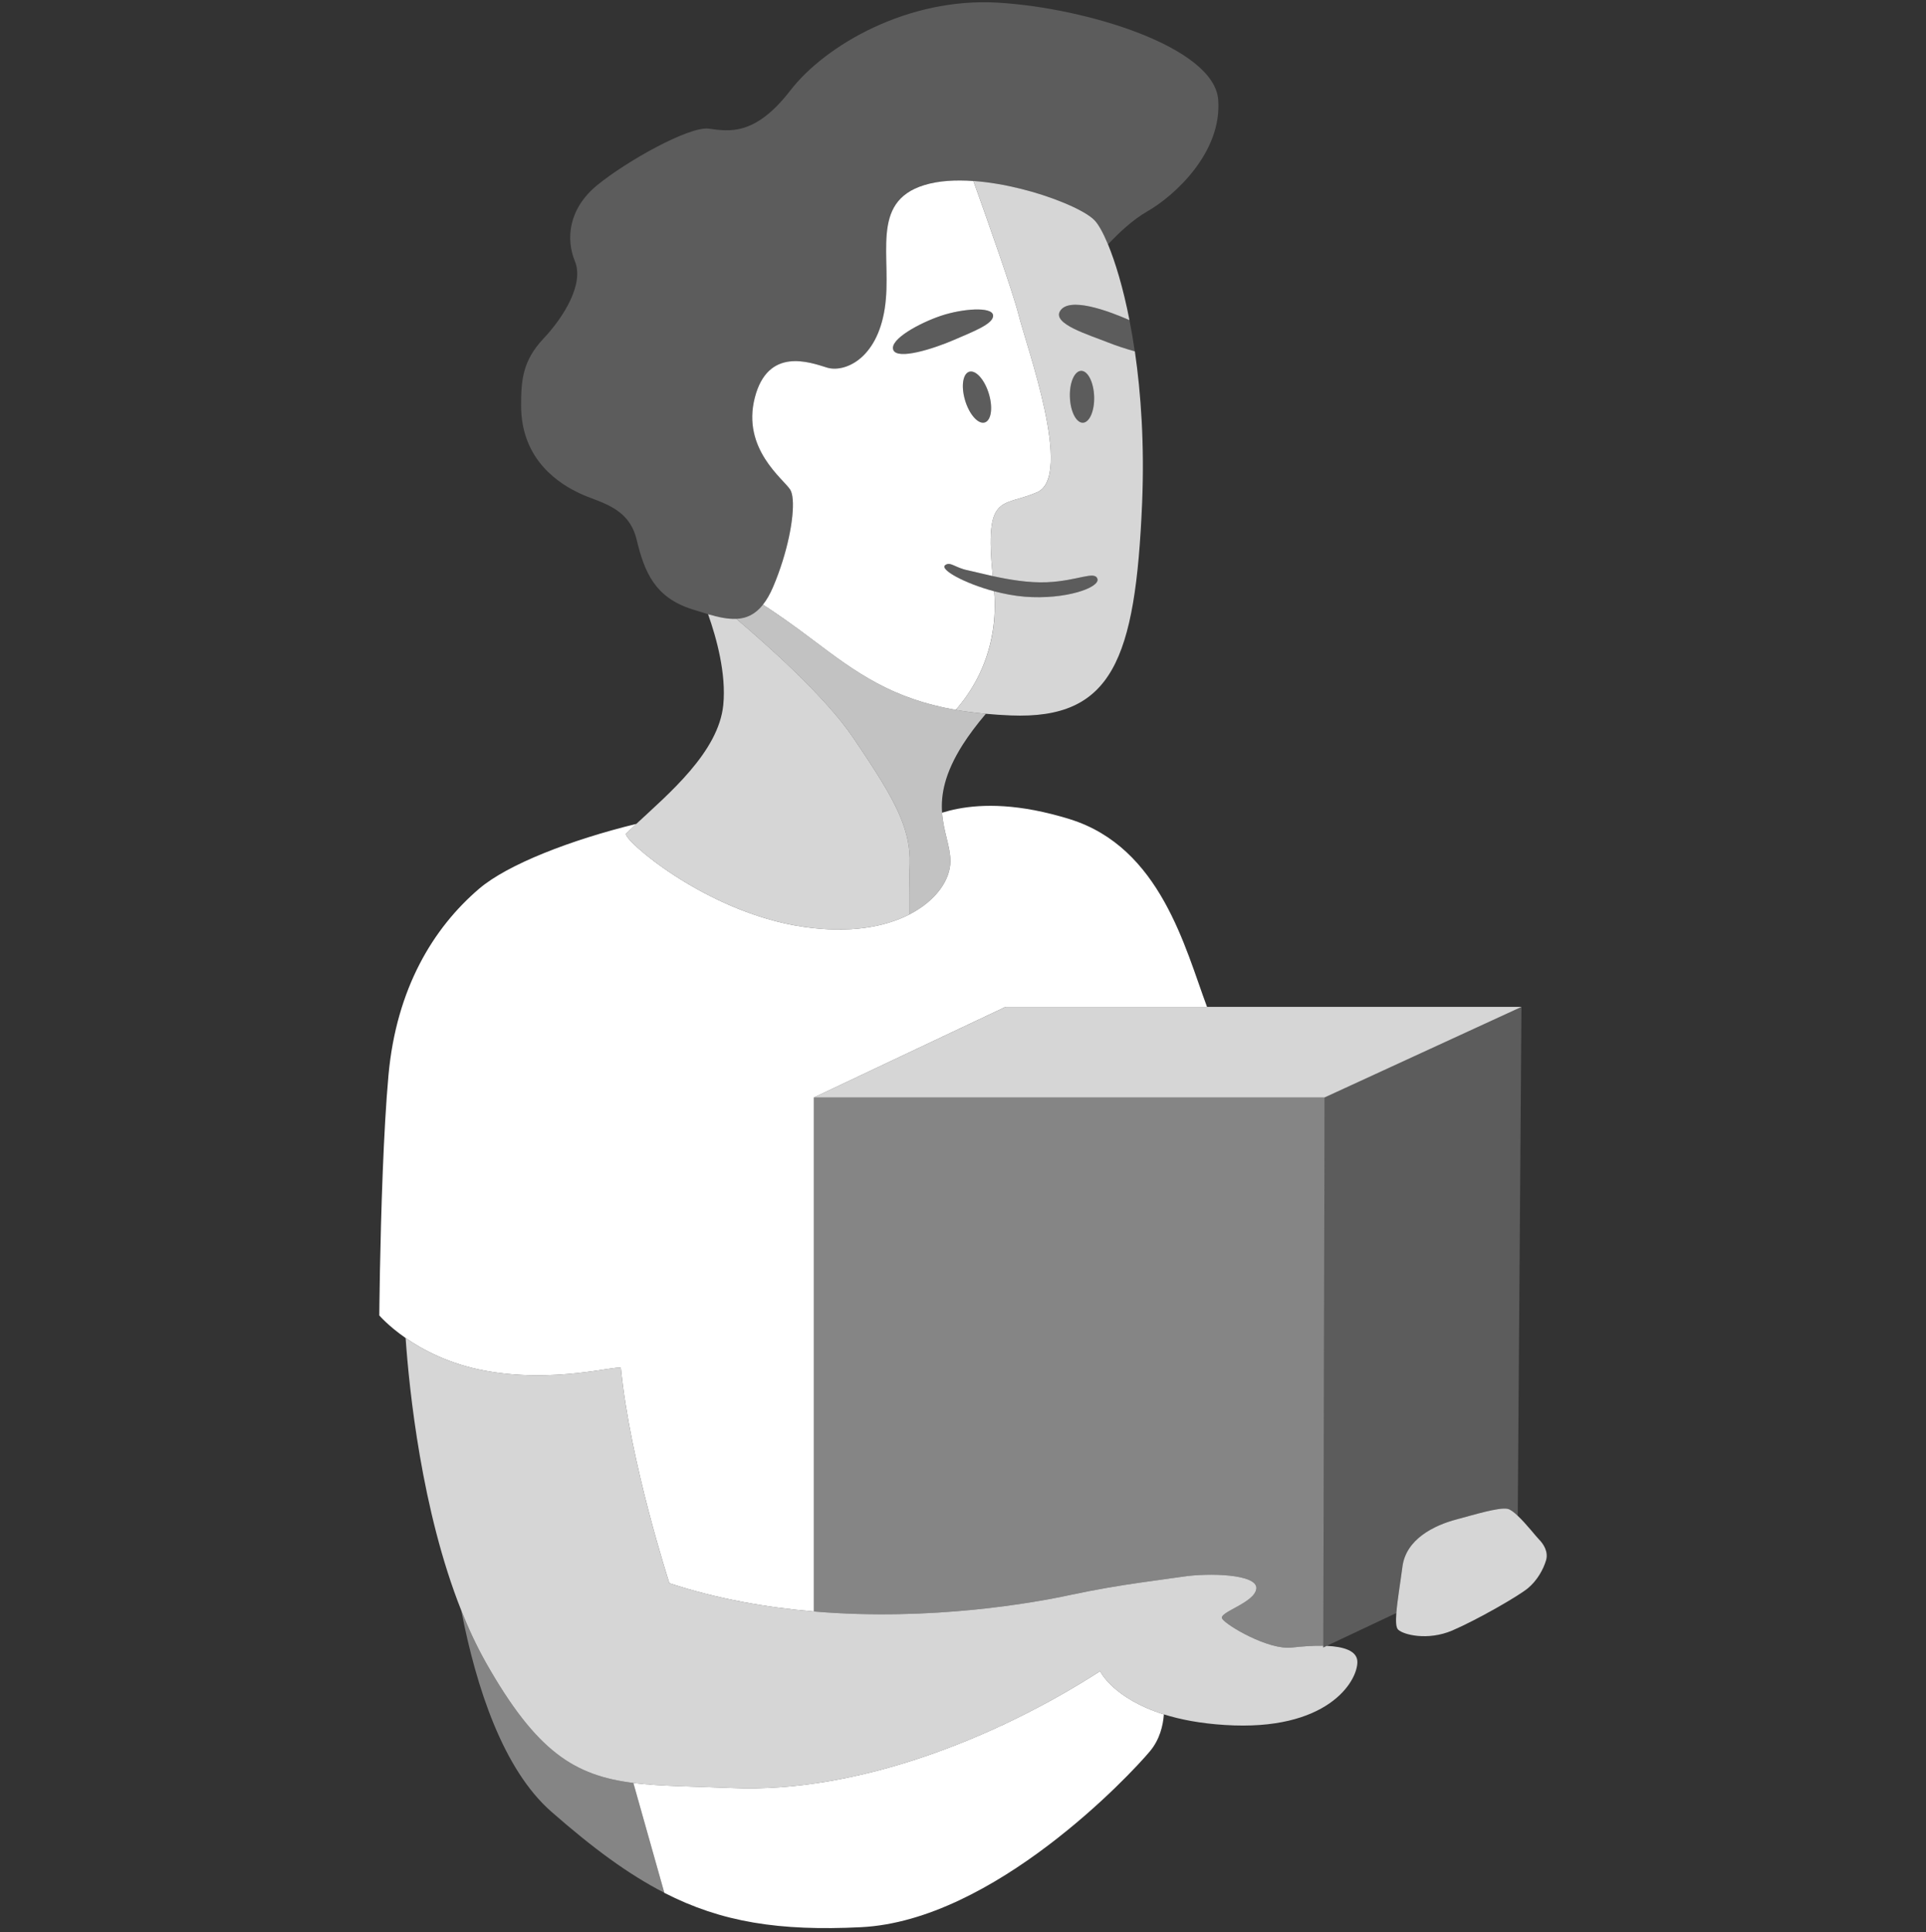
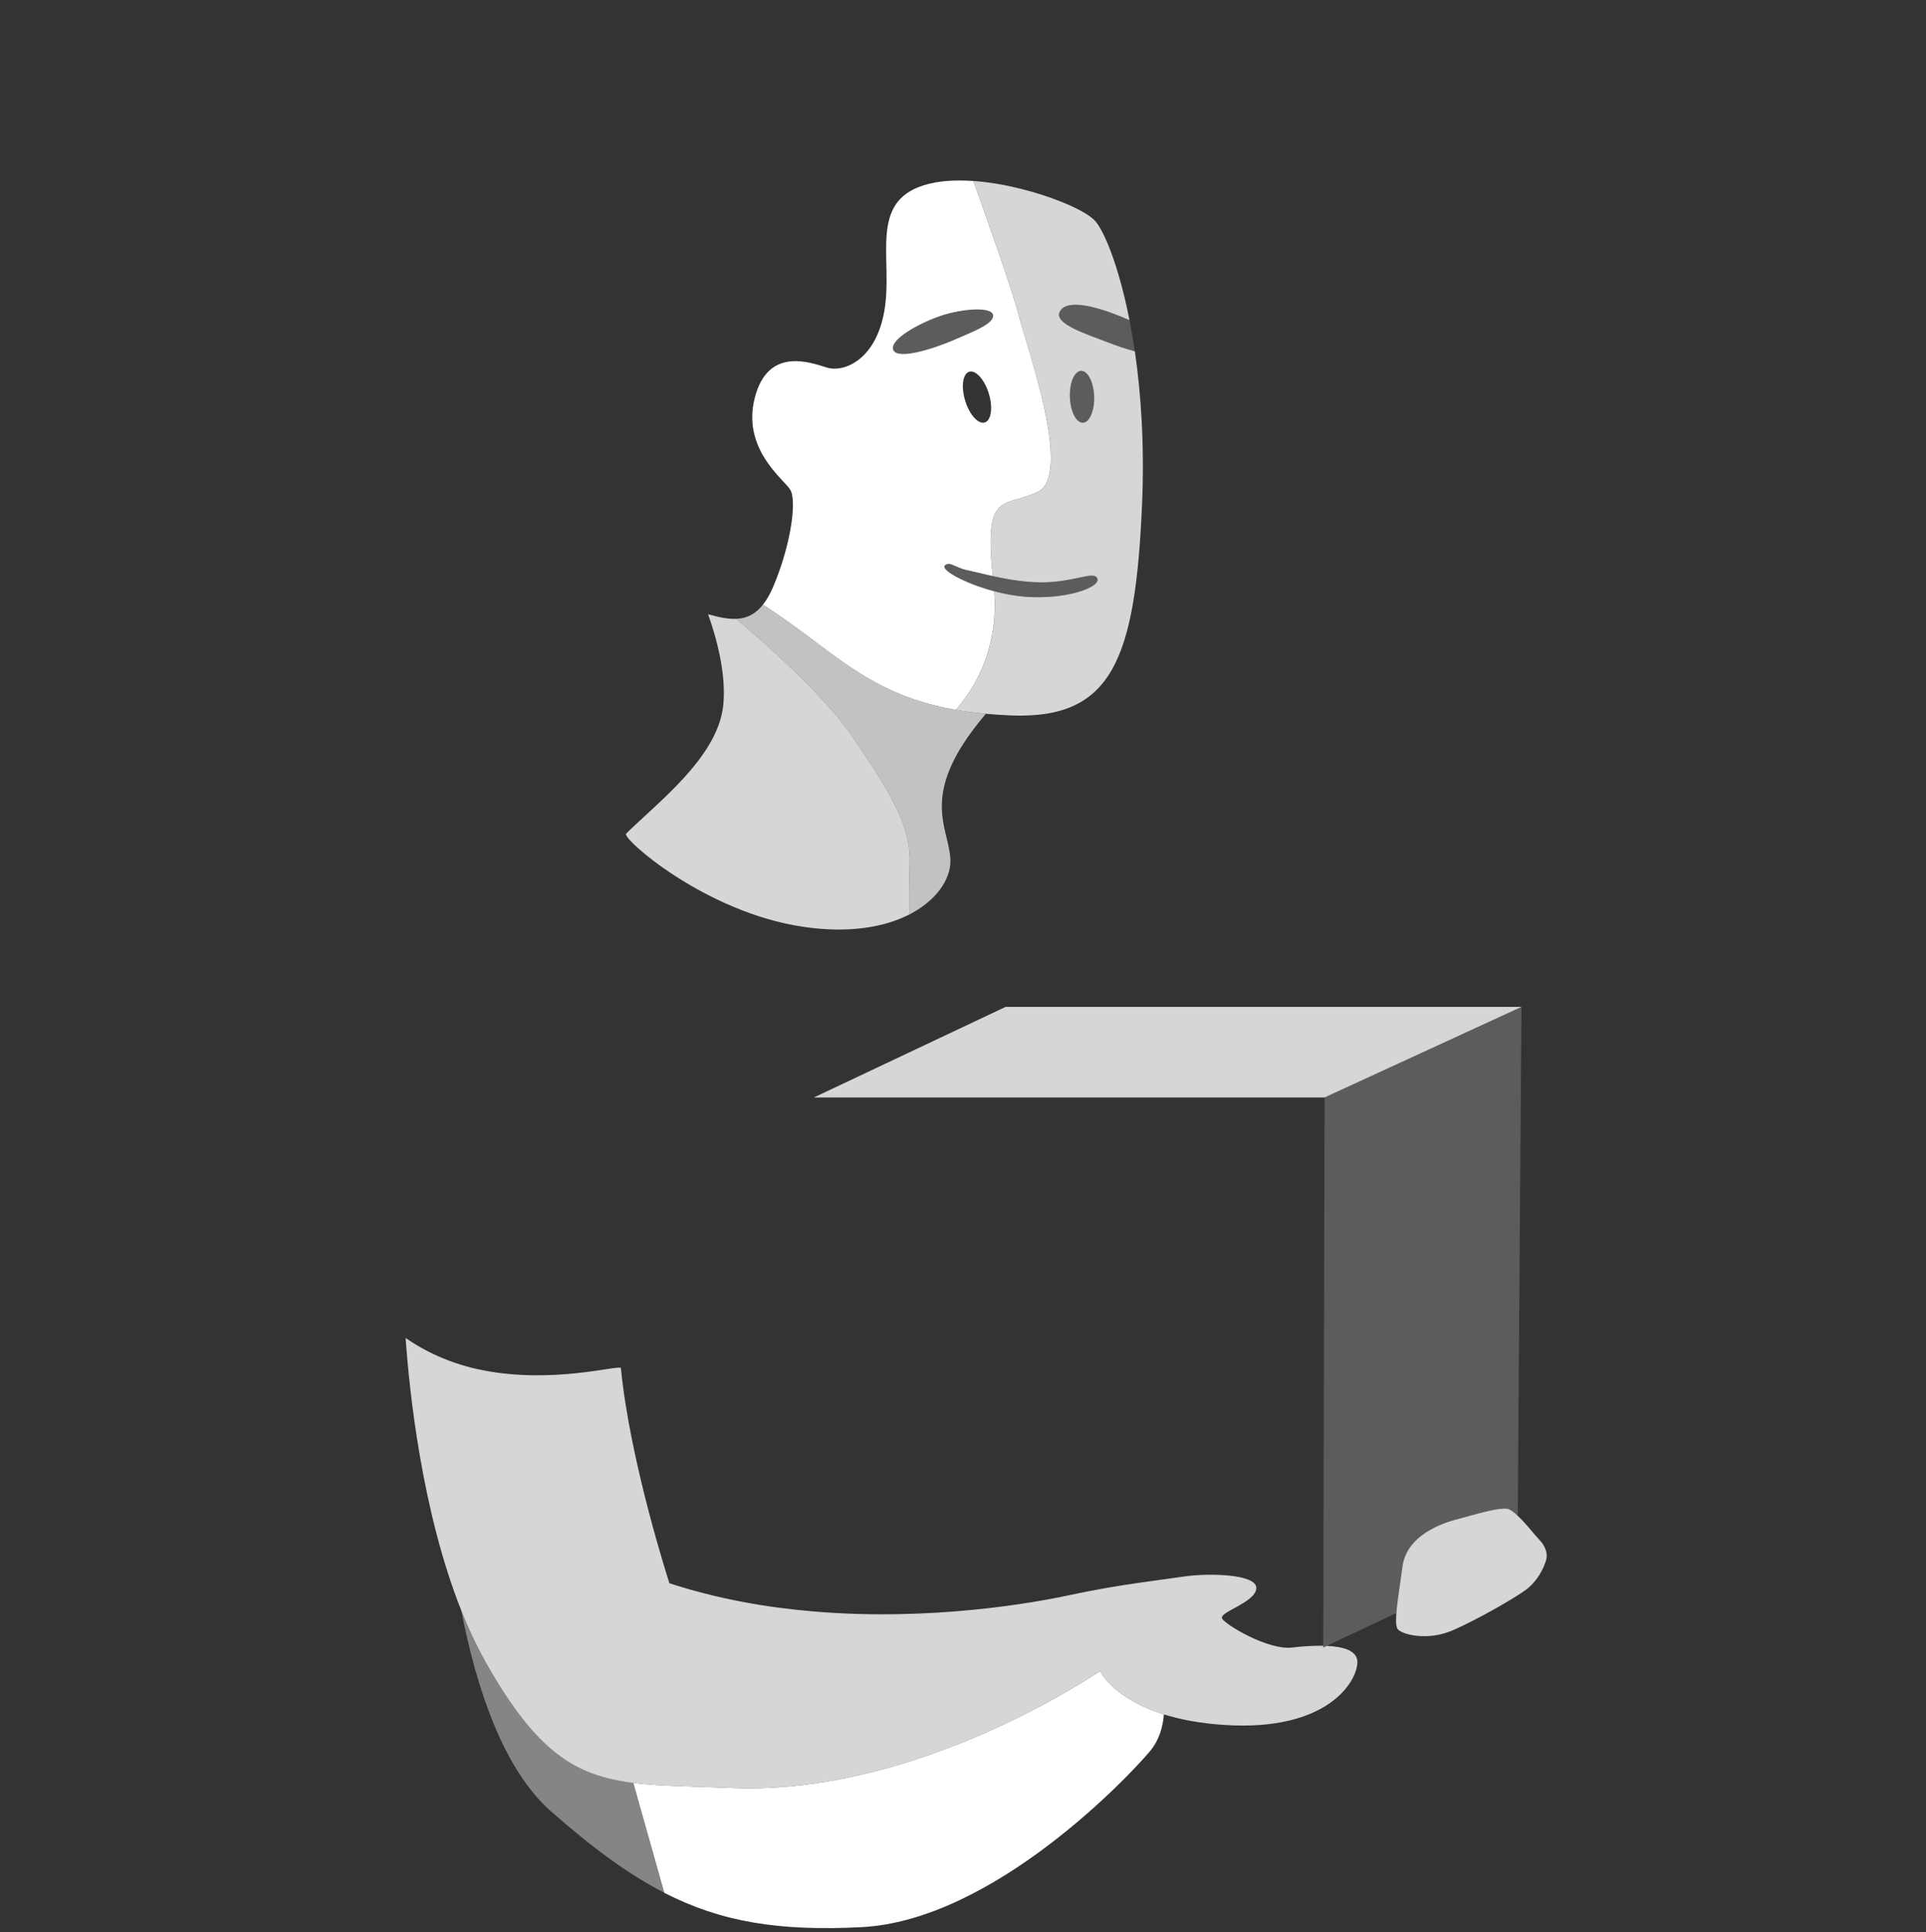
<svg xmlns="http://www.w3.org/2000/svg" fill="none" height="301" viewBox="0 0 300 301" width="300">
  <rect x="0" y="0" width="300" height="301" fill="#333333" stroke="none" />
  <clipPath id="a">
    <path d="m 0 .35 h 300 v 300 h -300 z" />
  </clipPath>
  <g clip-path="url(#a)" fill="#fff">
    <path d="m 226.91 236.68 c 2.59 -.69 6.54 -1.91 7.9 -1.64 .43 .08 1 .51 1.6 1.09 l .58 -79.28 -30.67 14.11 -.21 85.41 c .19 .01 .36 .02 .54 .02 l 10.85 -5.12 c .15 -1.96 .62 -4.69 .95 -7.23 .55 -4.23 4.83 -6.41 8.46 -7.36 z" opacity=".2" />
    <path d="m 171.35 260.33 c -16.16 10.43 -37.83 19.02 -57.26 18.2 -6.2 -.26 -11.17 -.26 -15.44 -.79 l 4.83 17.12 c 8.95 4.59 17.94 5.98 30.65 5.35 20.65 -1.03 41.92 -23.72 44.99 -27.41 1.53 -1.83 2.04 -4.01 2.17 -5.74 -7.93 -2.49 -9.94 -6.73 -9.94 -6.73 z" />
    <path d="m 75.64 258.9 c -1.41 -2.51 -2.67 -5.22 -3.79 -8.03 2.34 12.04 6.52 24.76 14.02 31.34 6.45 5.66 12.02 9.78 17.61 12.64 l -4.83 -17.11 c -9.12 -1.15 -15.07 -4.78 -23.01 -18.85 z" opacity=".4" />
    <path d="m 188.01 156.85 h -31.38 l -29.86 14.11 h 62.06 17.49 l 30.67 -14.11 z" opacity=".8" />
    <path d="m 206.65 256.39 l -.54 .26 v -.28 c -1.7 -.03 -3.51 .12 -4.9 .28 -3.68 .41 -10.23 -3.48 -10.84 -4.5 s 5.11 -2.45 5.32 -4.7 c .2 -2.25 -7.37 -2.46 -11.46 -1.84 -1.83 .27 -4.04 .55 -6.59 .92 -3.15 .45 -6.81 1.04 -10.99 1.94 -5.41 1.17 -21.56 4.11 -39.88 2.56 -7.33 -.61 -15.01 -1.95 -22.5 -4.4 0 0 -6.13 -18.82 -7.56 -33.54 -.82 -.41 -10.43 2.45 -21.27 .41 -5.43 -1.02 -9.52 -3.18 -12.26 -5.07 .56 8.03 2.48 26.89 8.67 42.44 1.12 2.81 2.38 5.52 3.79 8.03 7.94 14.06 13.89 17.69 23.01 18.84 4.27 .54 9.24 .53 15.44 .79 19.43 .82 41.11 -7.77 57.26 -18.2 0 0 2.01 4.24 9.94 6.73 2.52 .79 5.64 1.41 9.49 1.65 15.95 1.03 20.65 -6.74 20.65 -9.81 0 -1.78 -2.2 -2.39 -4.77 -2.51 z" opacity=".8" />
-     <path d="m 188.83 170.96 h -62.06 v 80.07 c 18.32 1.55 34.47 -1.39 39.88 -2.56 4.18 -.91 7.84 -1.49 10.99 -1.94 2.55 -.37 4.76 -.65 6.59 -.92 4.09 -.62 11.66 -.41 11.46 1.84 -.21 2.24 -5.93 3.68 -5.32 4.7 s 7.16 4.91 10.84 4.5 c 1.39 -.16 3.2 -.31 4.91 -.28 l .2 -85.41 z" opacity=".4" />
    <path d="m 206.11 256.65 l .54 -.26 c -.18 0 -.35 -.01 -.54 -.02 z" opacity=".2" />
    <path d="m 158.67 49.08 c -.87 -3.48 -4.82 -14.67 -7.05 -20.88 -2.78 -.2 -5.45 -.05 -7.67 .64 -8.59 2.65 -4.91 11.24 -6.14 19.22 -1.23 7.97 -6.34 10.02 -9 9.2 s -9.2 -3.27 -11.24 4.7 c -2.05 7.98 4.5 12.68 5.52 14.32 .82 1.31 .45 5.91 -1.2 11.16 -.41 1.3 -.89 2.64 -1.46 3.97 -.49 1.16 -1.02 2.06 -1.59 2.78 1.95 1.26 4.58 3.07 7.93 5.61 6.67 5.04 12.19 9.04 22.1 10.78 2.16 -2.46 4.89 -6.57 5.78 -12.35 .29 -1.87 .39 -3.91 .21 -6.12 -4.7 -1.25 -8.52 -3.41 -7.64 -4.07 .82 -.62 1.53 .41 3.58 .81 .82 .17 2.19 .53 3.83 .89 -1.29 -13.07 1.38 -10.68 6.9 -13.05 5.73 -2.46 -1.63 -22.7 -2.86 -27.61 z m -5.55 16.77 c -1.1 0 -2.41 -1.78 -2.93 -3.99 -.52 -2.2 -.05 -3.99 1.05 -3.99 s 2.41 1.79 2.93 3.99 .05 3.99 -1.05 3.99 z m -4.57 -12.88 c -3.07 1.33 -8.79 3.17 -9.41 1.53 -.61 -1.63 4.09 -4.19 7.46 -5.32 3.38 -1.12 7.88 -1.43 8.08 -.1 .21 1.33 -3.06 2.56 -6.13 3.89 z" />
    <path d="m 141.7 134.56 c .08 -2.43 -.4 -4.7 -1.39 -7.13 -1.42 -3.49 -3.91 -7.32 -7.41 -12.5 -4.27 -6.34 -13.42 -14.47 -18.21 -18.53 -1.32 .06 -2.79 -.25 -4.4 -.72 1.33 3.73 2.85 9.29 2.37 14.14 -.73 7.34 -8.55 13.86 -13.54 18.52 -.57 .53 -1.11 1.04 -1.59 1.52 -.73 .72 12.27 12.27 27.6 14.52 7.21 1.06 12.69 .02 16.48 -1.91 -.01 -2.47 0 -5.36 .09 -7.91 z" opacity=".8" />
-     <path d="m 166.65 127.61 c -1.98 -.61 -3.8 -1.06 -5.5 -1.39 -6.91 -1.32 -11.55 -.5 -14.41 .38 .21 2.96 1.3 5.24 1.3 7.55 0 2.82 -2.15 6.14 -6.43 8.32 -3.8 1.93 -9.27 2.97 -16.48 1.91 -15.33 -2.25 -28.33 -13.8 -27.6 -14.52 .48 -.48 1.02 -.99 1.59 -1.52 -10.15 2.48 -20.05 6.3 -24.5 10.11 -7.16 6.13 -12.88 15.54 -14.11 29.04 -.39 4.3 -.68 9.67 -.89 14.99 -.45 11.34 -.54 22.43 -.54 22.43 s 1.38 1.63 4.1 3.52 c 2.74 1.89 6.83 4.05 12.26 5.07 10.84 2.04 20.45 -.82 21.27 -.41 1.43 14.72 7.56 33.54 7.56 33.54 7.48 2.45 15.16 3.79 22.5 4.4 v -80.07 l 29.85 -14.11 h 31.39 c -3.44 -9.2 -7.23 -24.84 -21.37 -29.24 z" />
-     <path d="m 189.75 15.54 c -.61 -8.18 -20.45 -14.31 -34.35 -15.13 -13.91 -.82 -26.79 6.55 -32.31 13.7 -5.52 7.16 -9.61 6.34 -12.68 5.93 s -12.88 5.11 -17.38 8.8 c -4.5 3.68 -4.91 8.38 -3.48 11.86 1.43 3.47 -1.64 8.59 -4.91 12.06 -3.27 3.48 -3.47 6.55 -3.47 10.43 0 8.6 6.13 12.27 9.2 13.7 s 7.56 2.05 8.79 7.16 2.86 9 8.59 10.84 c .89 .28 1.73 .55 2.54 .79 1.61 .47 3.08 .78 4.4 .72 1.57 -.08 2.95 -.69 4.15 -2.21 .57 -.72 1.1 -1.62 1.59 -2.78 .57 -1.34 1.05 -2.67 1.46 -3.97 1.65 -5.25 2.02 -9.85 1.2 -11.16 -1.02 -1.64 -7.57 -6.34 -5.52 -14.32 2.04 -7.97 8.59 -5.52 11.24 -4.7 2.66 .82 7.77 -1.23 9 -9.2 1.23 -7.98 -2.45 -16.57 6.14 -19.23 2.22 -.68 4.89 -.83 7.67 -.64 4.85 .35 10.05 1.76 13.83 3.3 2.45 .99 4.31 2.03 5.08 2.87 .57 .62 1.29 1.88 2.05 3.72 1.59 -1.7 3.83 -3.84 6.13 -5.15 4.29 -2.46 11.66 -9.21 11.04 -17.39 z" opacity=".2" />
    <path d="m 176.77 54.74 c -1.36 -.39 -2.86 -.87 -4.09 -1.36 -3.07 -1.23 -8.76 -2.9 -7.57 -4.91 1.37 -2.3 7.37 -.11 10.82 1.4 -.99 -5.08 -2.22 -9.07 -3.34 -11.79 -.77 -1.84 -1.48 -3.1 -2.06 -3.72 -.77 -.84 -2.63 -1.88 -5.08 -2.87 -3.78 -1.54 -8.98 -2.95 -13.83 -3.3 2.23 6.22 6.18 17.41 7.05 20.89 1.23 4.91 8.59 25.15 2.87 27.61 -5.53 2.37 -8.2 -.02 -6.91 13.05 2.47 .54 5.56 1.08 8.44 .96 4.81 -.21 7.46 -1.84 7.87 -.52 .41 1.33 -4.91 3.28 -11.35 2.77 -1.58 -.13 -3.2 -.44 -4.72 -.84 .17 2.21 .08 4.25 -.21 6.12 -.9 5.78 -3.63 9.89 -5.79 12.35 1.46 .25 3.02 .46 4.69 .61 1.24 .11 2.52 .21 3.89 .26 15.74 .62 19.42 -8.59 20.45 -33.13 .37 -9.04 -.17 -16.99 -1.13 -23.58 z m -8.12 11.11 c -1.04 0 -1.94 -1.81 -2 -4.04 -.07 -2.23 .73 -4.04 1.77 -4.04 1.05 0 1.94 1.81 2.01 4.04 .06 2.23 -.74 4.04 -1.78 4.04 z" opacity=".8" />
    <path d="m 153.56 111.19 c -1.67 -.15 -3.23 -.36 -4.69 -.61 -9.91 -1.74 -15.43 -5.74 -22.1 -10.78 -3.35 -2.54 -5.98 -4.34 -7.93 -5.61 -1.2 1.52 -2.58 2.14 -4.15 2.21 4.79 4.06 13.94 12.2 18.21 18.53 3.5 5.18 5.99 9.01 7.41 12.5 .99 2.43 1.47 4.7 1.39 7.13 -.09 2.55 -.1 5.44 -.09 7.91 4.28 -2.18 6.43 -5.5 6.43 -8.32 0 -2.31 -1.09 -4.59 -1.3 -7.55 -.2 -2.75 .36 -6.1 3.23 -10.62 .94 -1.46 2.11 -3.05 3.59 -4.79 z" opacity=".7" />
    <path d="m 170.94 90.19 c -.41 -1.33 -3.07 .3 -7.87 .51 -2.88 .12 -5.98 -.42 -8.44 -.96 -1.65 -.36 -3.01 -.72 -3.83 -.88 -2.05 -.41 -2.76 -1.44 -3.58 -.82 -.89 .66 2.94 2.83 7.64 4.07 1.53 .4 3.15 .71 4.73 .84 6.44 .51 11.76 -1.43 11.35 -2.76 z" opacity=".2" />
    <path d="m 148.55 52.97 c 3.07 -1.33 6.34 -2.56 6.13 -3.89 -.2 -1.33 -4.7 -1.02 -8.08 .1 -3.37 1.13 -8.07 3.69 -7.46 5.32 .61 1.64 6.34 -.2 9.41 -1.53 z" opacity=".2" />
    <path d="m 165.11 48.47 c -1.19 2.01 4.5 3.68 7.57 4.91 1.23 .49 2.73 .97 4.08 1.36 -.25 -1.72 -.53 -3.34 -.83 -4.87 -3.45 -1.51 -9.45 -3.7 -10.82 -1.4 z" opacity=".2" />
-     <path d="m 151.24 57.88 c -1.1 0 -1.57 1.78 -1.05 3.98 .52 2.21 1.83 3.99 2.93 3.99 s 1.57 -1.78 1.05 -3.99 c -.52 -2.2 -1.83 -3.98 -2.93 -3.98 z" opacity=".2" />
    <path d="m 168.65 65.85 c 1.04 0 1.84 -1.81 1.78 -4.04 -.07 -2.23 -.97 -4.04 -2.01 -4.04 s -1.84 1.81 -1.77 4.04 c .06 2.23 .96 4.04 2 4.04 z" opacity=".2" />
    <path d="m 239.72 239.81 c -.47 -.47 -1.97 -2.42 -3.31 -3.68 -.6 -.58 -1.17 -1.01 -1.6 -1.09 -1.36 -.27 -5.31 .95 -7.9 1.64 -3.63 .95 -7.91 3.13 -8.46 7.36 -.33 2.54 -.8 5.27 -.95 7.23 -.1 1.3 -.06 2.26 .27 2.58 .82 .82 4.64 1.77 8.45 .14 3.82 -1.64 10.23 -5.32 11.73 -6.55 1.5 -1.22 2.45 -2.99 2.86 -4.36 .41 -1.36 -.41 -2.59 -1.09 -3.27 z" opacity=".8" />
  </g>
</svg>